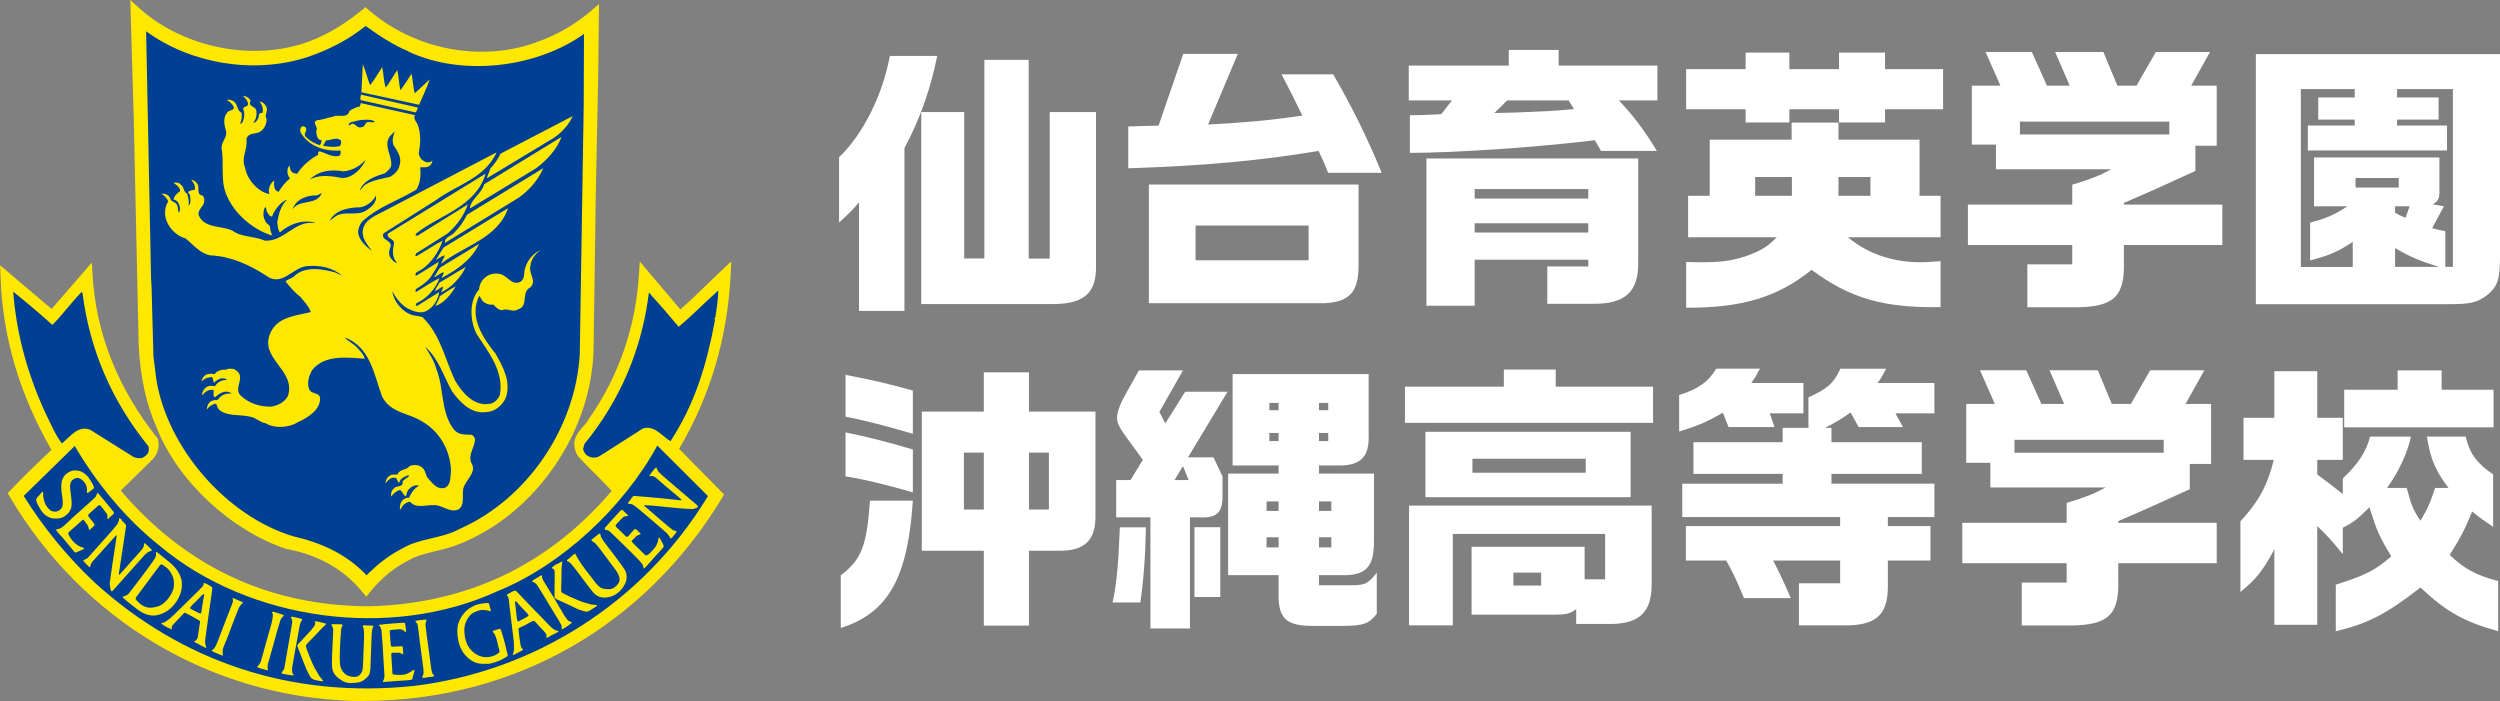
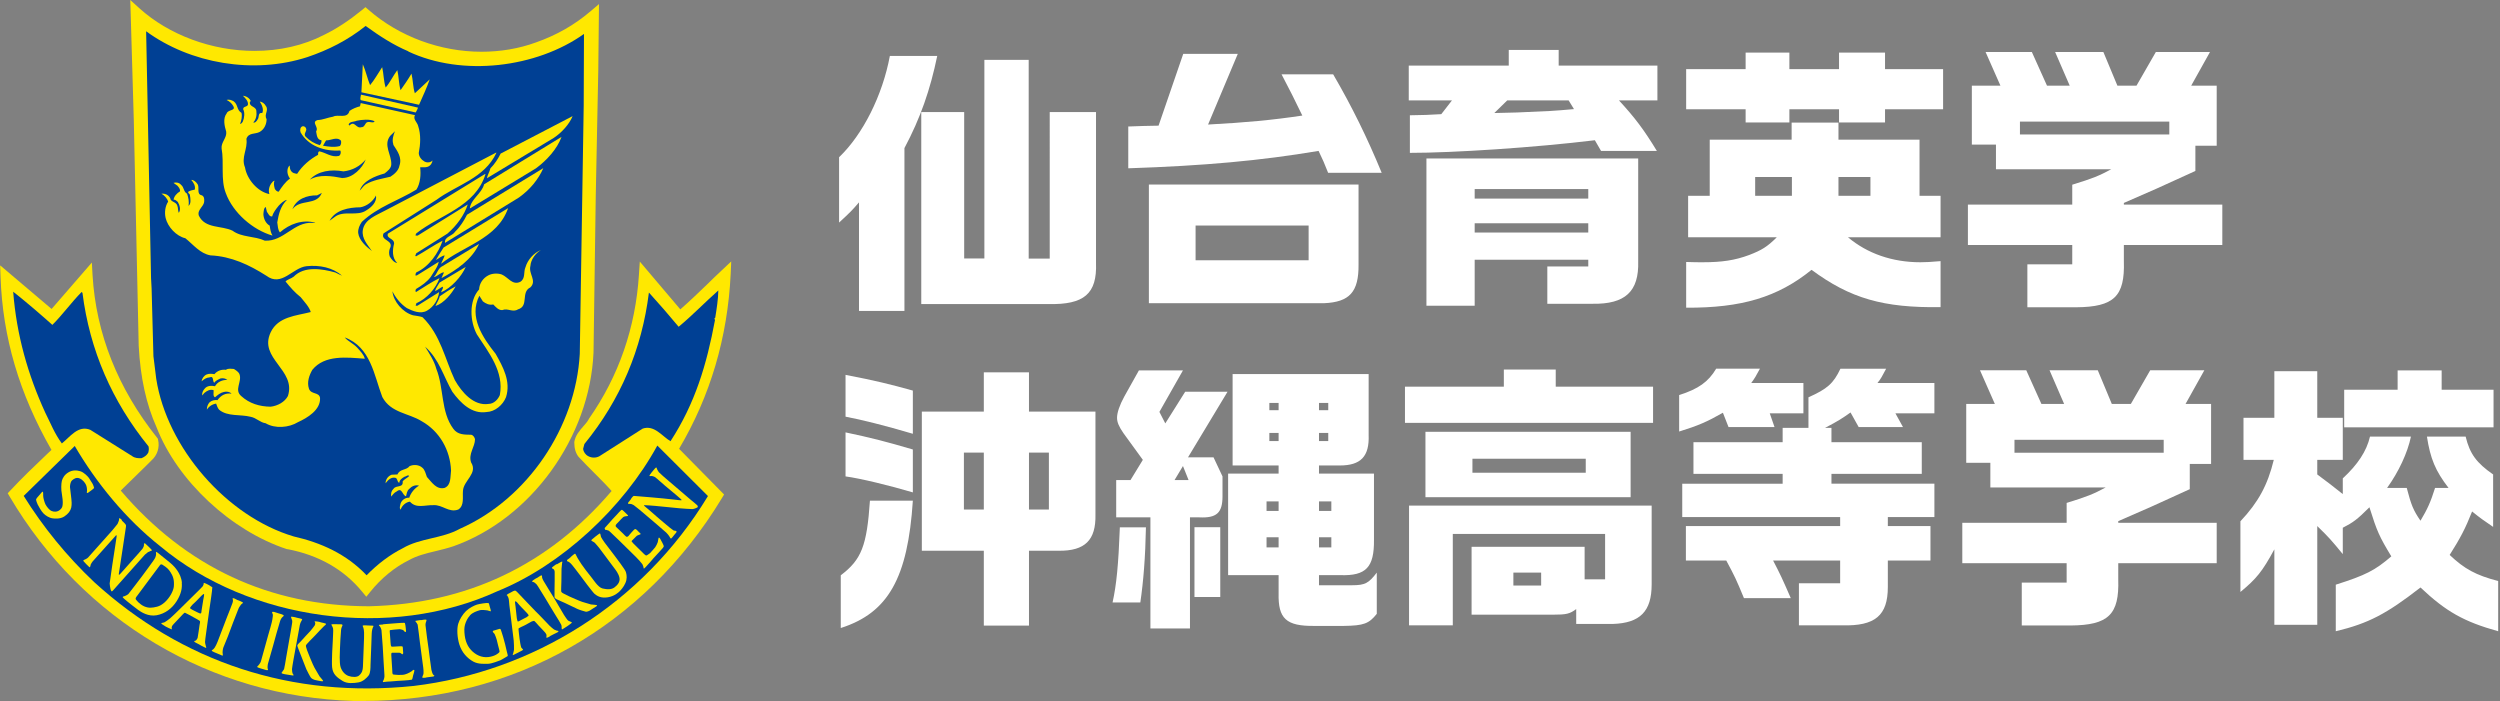
<svg xmlns="http://www.w3.org/2000/svg" id="b" width="178.26" height="50" viewBox="0 0 178.26 50">
  <rect x="0" y="0" width="178.26" height="50" fill="#808080" stroke="none" />
  <g id="c">
    <path d="m66.83,3.98c-.5,2.42-1.2,4.44-2.34,6.58v11.61h-3.24v-7.74c-.5.58-.64.72-1.42,1.44v-4.66c1.7-1.62,3.1-4.42,3.62-7.22h3.38Zm1.92,4v10.45h1.44V4.27h3.16v14.17h1.5V7.99h3.3v10.77c.08,2.18-.84,2.98-3.4,2.92h-9.06V7.99h3.06Z" fill="#fff" />
    <path d="m88.26,3.84l-2.12,5.04c2.66-.14,4.6-.32,6.72-.64-.68-1.4-.78-1.6-1.48-2.94h3.68c1.34,2.3,2.44,4.54,3.46,7.02h-3.82c-.3-.74-.34-.86-.68-1.56-4.16.7-8.16,1.06-13.57,1.24v-2.98c1-.04,1.1-.04,2.16-.06l1.76-5.12h3.88Zm-6.34,9.32h14.95v5.7c.02,1.96-.64,2.68-2.46,2.76h-12.49v-8.46Zm11.39,2.92h-8.06v2.48h8.06v-2.48Z" fill="#fff" />
    <path d="m100.46,4.68h7.12v-1.12h3.56v1.12h7.04v2.48h-2.74c1.14,1.24,1.76,2.06,2.7,3.6h-3.98l-.44-.76c-4.28.52-10.07.9-13.19.9v-2.68c1.08-.02,1.24-.02,2.24-.08l.76-.98h-3.08v-2.48Zm1.24,6.62h15.11v7.34c.06,2.14-.92,3.06-3.26,3.02h-3.22v-2.66h2.92v-.48h-8.1v3.28h-3.44v-10.5Zm11.55,2.18h-8.1v.68h8.1v-.68Zm0,2.44h-8.1v.66h8.1v-.66Zm-1.4-8.76h-4.38l-.92.9,1.62-.04c2.38-.1,2.5-.1,4.06-.24l-.38-.62Z" fill="#fff" />
    <path d="m120.23,4.93h4.24v-1.18h3.12v1.18h3.54v-1.18h3.28v1.18h4.14v2.86h-4.14v.94h-3.28v-.94h-3.54v.94h-3.12v-.94h-4.24v-2.86Zm0,13.75c.44.02.96.02,1.18.02,1.38,0,2.3-.14,3.32-.52.88-.34,1.28-.58,1.96-1.26h-6.32v-2.96h1.54v-4h5.84v-1.22h3.34v1.22h5.78v4h1.5v2.96h-6.6c1.38,1.16,3.16,1.78,5.16,1.78.32,0,.8-.02,1.44-.08v3.28c-4.08.06-6.44-.62-9.2-2.66-2.42,1.96-5,2.72-8.94,2.7v-3.26Zm7.54-6.06h-2.62v1.34h2.62v-1.34Zm5.6,0h-2.28v1.34h2.28v-1.34Z" fill="#fff" />
    <path d="m147.76,14.59v-1.42c1.5-.46,1.92-.64,2.78-1.1h-8.22v-1.76h-1.72v-4.2h2.04l-1.06-2.4h3.3l1.08,2.4h1.62l-1.04-2.4h3.44l1,2.4h1.36l1.38-2.4h3.86l-1.34,2.4h1.82v4.28h-1.52v1.8c-2.66,1.22-3.02,1.38-5.1,2.28v.12h7.02v2.88h-7.02v1.16c.08,2.5-.7,3.26-3.4,3.28h-3.48v-3.06h3.2v-1.38h-7.44v-2.88h7.44Zm6.92-5.92h-10.65v.92h10.65v-.92Z" fill="#fff" />
-     <path d="m178.26,3.86v14.47c0,1.6-.18,2.1-.9,2.7-.76.56-1.16.66-2.9.66h-13.61V3.86h17.41Zm-10.5,15.17v-1.78c-1.14.74-1.68.96-3.04,1.32v-2.7c1.06-.26,1.8-.58,2.66-1.16h-2.38v-3.48h8.94v2.58c-.02.38-.12.56-.48.76l.8.14-.84,1.56c.42.12.48.12.94.22v2.54h.54V6.35h-3.98v.6h2.96v1.58h-2.96v.42h3.56v1.78h-9.92v-1.78h3.34v-.42h-2.6v-1.58h2.6v-.6h-3.84v12.69h3.7Zm3.28-6.34h-3.08v.68h3.08v-.68Zm.78,2.02h-1.04v.46c.32.18.36.2.74.36l.3-.82Zm2.12,4.32c-1.36-.4-2.02-.68-3.16-1.34v1.34h3.16Z" fill="#fff" />
    <path d="m59.95,41.02c1.48-1.12,1.86-2.1,2.08-5.32h3.06c-.36,5.52-1.76,8-5.14,9.08v-3.76Zm.34-14.29c2.1.4,3.22.68,4.8,1.12v3.08c-2.04-.6-3.64-1-4.8-1.22v-2.98Zm0,4.1c1.8.38,2.9.66,4.8,1.22v3.06c-1.62-.48-3.74-1-4.8-1.14v-3.14Zm9.86-1.48v-2.8h3.22v2.8h4.74v7.34c.04,1.82-.74,2.6-2.62,2.58h-2.12v5.34h-3.22v-5.34h-4.42v-9.92h4.42Zm0,2.92h-1.42v4.06h1.42v-4.06Zm4.64,0h-1.42v4.06h1.42v-4.06Z" fill="#fff" />
    <path d="m81.71,37.6c-.04,2.12-.18,3.86-.4,5.36h-1.98c.28-1.26.42-2.7.52-5.36h1.86Zm2.64-11.19l-1.68,2.96.42.82,1.42-2.26h3.02l-2.82,4.68h1.82l.64,1.36v1.42c0,1.18-.42,1.56-1.66,1.5h-.66v7.92h-2.82v-7.92h-2.44v-2.66h1.02l.88-1.44-1.38-1.9c-.32-.46-.46-.78-.46-1.1,0-.36.18-.9.52-1.52l1.04-1.86h3.14Zm.4,7.82l-.4-1-.6,1h1Zm2.26,8.34h-1.84v-4.98h1.84v4.98Zm4.16-8.8v-.58h-3.28v-6.52h9.7v4.34c.06,1.54-.56,2.18-2.06,2.18h-1.48v.58h3.92v4.72c.02,1.96-.56,2.58-2.4,2.52h-1.52v.72h2.36c.92,0,1.18-.14,1.76-.9v2.94c-.56.7-.92.84-2.36.86h-2.1c-2,.02-2.58-.52-2.54-2.32v-1.3h-3.6v-7.24h3.6Zm0,1.98h-.86v.68h.86v-.68Zm0,2.56h-.86v.72h.86v-.72Zm0-9.58h-.66v.52h.66v-.52Zm0,2.14h-.66v.58h.66v-.58Zm3.54-2.14h-.66v.52h.66v-.52Zm0,2.14h-.66v.58h.66v-.58Zm.22,4.88h-.88v.68h.88v-.68Zm0,2.56h-.88v.72h.88v-.72Z" fill="#fff" />
    <path d="m107.23,27.57v-1.22h3.7v1.22h6.94v2.58h-17.69v-2.58h7.04Zm10.54,8.48v5.62c0,1.92-.82,2.76-2.78,2.82h-2.6v-1.06c-.46.34-.68.4-1.7.4h-5.76v-4.84h8.06v2.32h1.46v-3.24h-10.86v6.52h-3.12v-8.54h17.31Zm-16.13-5.26h14.63v4.66h-14.63v-4.66Zm11.43,1.92h-8.08v1h8.08v-1Zm-3.18,8.12h-1.98v.92h1.98v-.92Z" fill="#fff" />
    <path d="m125.49,26.29c-.3.56-.36.66-.62,1.02h3.72v2.16h-2.4l.34.98h-3.28l-.4-1.02c-1.12.64-1.76.92-3.12,1.34v-2.6c1.38-.44,2.08-.94,2.64-1.88h3.12Zm-5.54,8.2h7.16v-.7h-6.36v-2.26h6.36v-1.02h1.84v-2.18c1.34-.6,1.78-.98,2.28-2.04h3.26c-.3.56-.36.7-.62,1.02h4.06v2.16h-2.78l.54.98h-3.16l-.58-1.04c-.56.4-.86.6-1.82,1.1h.46v1.02h6.44v2.26h-6.44v.7h7.34v2.38h-3.32v.64h3.04v2.46h-3.04v1.88c0,2.04-.9,2.8-3.26,2.74h-3.08v-3h2.94v-1.62h-4.78c.52,1,.64,1.26,1.26,2.68h-3.34c-.56-1.36-.66-1.56-1.26-2.68h-2.88v-2.46h11v-.64h-11.26v-2.38Z" fill="#fff" />
    <path d="m147.36,37.28v-1.42c1.5-.46,1.92-.64,2.78-1.1h-8.22v-1.76h-1.72v-4.2h2.04l-1.06-2.4h3.3l1.08,2.4h1.62l-1.04-2.4h3.44l1,2.4h1.36l1.38-2.4h3.86l-1.34,2.4h1.82v4.28h-1.52v1.8c-2.66,1.22-3.02,1.38-5.1,2.28v.12h7.02v2.88h-7.02v1.16c.08,2.5-.7,3.26-3.4,3.28h-3.48v-3.06h3.2v-1.38h-7.44v-2.88h7.44Zm6.92-5.92h-10.64v.92h10.64v-.92Z" fill="#fff" />
    <path d="m159.97,29.79h2.2v-3.32h3.06v3.32h1.82v3h-1.82v1.04c.88.66,1.02.76,1.82,1.4v-1.12c1.06-.98,1.7-1.94,1.94-2.98h2.92c-.24,1.16-.88,2.52-1.7,3.66h1.4c.32,1.22.46,1.58.98,2.34.5-.84.72-1.32,1.04-2.34h.96c-.94-1.22-1.3-2.1-1.54-3.66h2.76c.3,1.24.78,1.88,1.96,2.7v3.74c-.76-.52-.88-.6-1.5-1.1-.48,1.22-.84,1.9-1.6,3.1,1.06,1,1.86,1.44,3.46,1.86v3.58c-2.44-.68-3.72-1.4-5.54-3.12-2.42,1.88-3.7,2.56-6.04,3.12v-3.32c2.14-.68,2.8-1.02,3.96-2.02-.86-1.42-1.02-1.78-1.56-3.5-.88.88-1.16,1.08-1.9,1.46v1.88c-.84-1.02-.96-1.16-1.82-2v7.04h-3.06v-5.38c-.86,1.58-1.26,2.08-2.42,3.04v-5.04c1.28-1.36,1.94-2.58,2.38-4.38h-2.16v-3Zm10.99-2v-1.38h3.14v1.38h3.7v2.68h-10.65v-2.68h3.8Z" fill="#fff" />
    <path d="m42.1.81c-1.14.97-2.4,1.69-3.87,2.21-1.23.45-2.54.67-3.9.67-2.93,0-5.86-1.08-8.03-2.97l-.24-.21-.24.2c-.92.75-1.83,1.35-2.72,1.78-1.45.75-3.16,1.14-4.95,1.14h0c-3.04,0-6.11-1.14-8.21-3.04l-.65-.59.25,8.55.35,16.11c.12,2.27.54,4.17,1.27,5.8,1.48,3.82,5.31,7.39,9.31,8.7h.05c2.22.43,4.01,1.45,5.31,3.04l.29.35.29-.36c.77-.96,1.75-1.76,2.75-2.25.57-.32,1.21-.48,1.89-.64.42-.1.86-.21,1.28-.35,5.53-1.96,9.73-7.77,9.99-13.81l.16-11.19.18-8.93.05-4.73-.62.53Z" fill="#ffe800" />
    <path d="m29.11,3.67c3.86,1.82,9.15,1.16,12.53-1.25l-.02,5.14-.28,17.68c-.29,5.22-3.71,10.33-8.56,12.47-1.26.7-2.82.65-4.06,1.38-.93.47-1.79,1.12-2.58,1.93-1.45-1.53-3.27-2.33-5.2-2.77-4.77-1.42-9.03-6.31-9.8-11.24l-.2-1.61-.13-4.83-.04-.75-.35-17.59c3.14,2.3,7.65,3.09,11.5,1.84,1.48-.5,2.88-1.2,4.15-2.22.98.71,1.98,1.36,3.05,1.81" fill="#004094" />
    <path d="m52.13,18.65l-.67.63c-.35.33-.69.65-1.03.99-.62.6-1.26,1.21-1.92,1.79l-2.89-3.41-.06.92c-.24,3.79-1.44,7.25-3.56,10.28l-.02.04c-.09.17-.23.33-.38.5-.27.31-.57.65-.65,1.12v.06c0,.41.1.74.3,1l.02.02c.37.4.75.78,1.12,1.15.43.43.84.84,1.22,1.27-4.51,5.29-10.33,8.05-17.3,8.22-7.1-.02-13.05-2.8-17.7-8.25.64-.62,1.26-1.23,1.89-1.85l.3-.3c.42-.37.6-.93.47-1.48l-.02-.08-.05-.06c-2.8-3.52-4.35-7.42-4.6-11.58l-.05-.91-2.87,3.31-3.67-3.11.03.84c.15,4.28,1.33,8.31,3.63,12.32-.12.12-.24.23-.36.34-.86.82-1.75,1.67-2.57,2.55l-.19.2.14.24c5.21,8.83,14.38,14.28,24.53,14.57.22,0,.45,0,.67,0,10.69,0,20.02-5.27,25.59-14.47l.15-.25-3.21-3.26c2.23-3.76,3.46-7.94,3.68-12.45l.04-.92Z" fill="#ffe800" />
    <path d="m51,22.66c-.11.02-.02.11-.02.17-.59,3.17-1.42,5.94-3.17,8.63-.59-.34-1.15-1.18-1.98-.9l-3.09,1.97c-.23.13-.55.13-.79,0-.2-.1-.35-.31-.37-.53l.09-.34c2.58-3.16,4.1-6.77,4.6-10.8.71.78,1.44,1.62,2.12,2.44.97-.8,1.87-1.74,2.83-2.59-.01.64-.12,1.31-.22,1.94" fill="#004094" />
    <path d="m3.73,23.17c.75-.75,1.35-1.6,2.09-2.35l.06.06c.52,4.1,2.11,7.74,4.71,10.95.04.16.02.31-.02.45-.1.19-.3.32-.48.39-.22.01-.48,0-.67-.15l-2.98-1.87c-.87-.36-1.45.51-2.03.97-.53-.72-.78-1.4-1.18-2.19-1.23-2.68-2.05-5.53-2.29-8.63.95.75,1.89,1.56,2.81,2.38" fill="#004094" />
    <path d="m50.48,35.37c-4.67,7.72-12.55,12.53-20.98,13.54-8.7.91-16.52-1.7-22.78-7.4-1.97-1.86-3.67-3.96-5.03-6.15l3.64-3.56c1.51,2.59,3.62,5.2,6.11,7.16,6.35,5.3,16.41,6.69,24.02,3.2,4.55-1.84,8.98-5.94,11.41-10.39l3.61,3.6Z" fill="#004094" />
    <path d="m26.38,6.08c.33-.39.58-.86.87-1.29.11.47.1.99.25,1.45.32-.37.53-.84.83-1.24.11.46.1.97.23,1.43.27-.38.54-.77.78-1.18.11.45.1.96.24,1.4l1.06-.99c-.2.57-.49,1.21-.76,1.81l-4.11-.89.1-2c.21.47.32,1.02.53,1.52" fill="#ffe800" />
    <path d="m29.8,7.67c-.02.12-.1.23-.16.35l-3.92-.88c-.06-.12.01-.26.02-.39l4.05.92Z" fill="#ffe800" />
    <path d="m17.83,7.22c-.12.42.44.34.45.7.04.29-.02.6-.22.81.12.06.25-.1.3-.2.15-.16,0-.53.34-.47.12-.25-.02-.58-.18-.82.18.02.35.15.43.31.25.31-.15.62.06.94,0,.37-.17.74-.5.92-.31.17-.79.03-.94.49.11.73-.4,1.32-.1,2.04.14.84.89,1.73,1.74,1.9-.1-.27,0-.63.2-.84.05-.07.1-.1.18-.12-.11.16-.04.4,0,.57.05.11.16.22.28.22.22-.33.46-.69.81-.94-.18-.21-.26-.59-.1-.85l.08-.08c-.01.23.07.45.28.54.09.01.16.06.25.05.36-.57.93-1.05,1.49-1.35,0-.09-.01-.21.08-.25.48.09.86.45,1.4.33.13-.06.15-.22.13-.33l-.03-.06c-1.13.08-2.28-.32-2.83-1.3-.05-.16-.03-.38.16-.43.12-.01.23.08.25.21.01.19-.21.35-.05.53.29.3.64.5,1.01.61.1-.09.14-.23.12-.35-.33-.03-.33-.4-.38-.63.22-.32-.38-.66.11-.81.37-.01.72-.18,1.1-.24.36-.2,1.02.18,1.17-.41.23-.16.48-.26.75-.33l.05-.23,3.87.86c-.17.29.18.52.23.79.2.59.16,1.3.04,1.91.01.26.18.48.41.61.13.08.35.08.48,0l.08-.08c.01.15-.12.38-.33.45-.18.07-.34.02-.54.04.06.51.02,1.14-.27,1.59-1.28.78-2.74,1.22-3.89,2.3-.16.24-.28.49-.26.79.07.53.56.97.98,1.29-.3-.44-.74-.89-.65-1.49.12-.78.98-1.06,1.56-1.38l7.93-4.14h.04c-.86,1.84-2.84,2.29-4.28,3.36l-3.77,2.39c-.26.54.79.46.44,1.1-.06.18-.06.38,0,.55.12.19.3.44.53.46-.37-.36-.34-.92-.22-1.38.01-.39-.58-.35-.44-.71l6.92-4.25h.04c-.72,2.34-3.24,2.9-4.91,4.21-.07.05-.07.11-.08.18h.15s3.57-2.22,3.57-2.22c-.24.76-.79,1.51-1.45,2.08l-2.22,1.4c-.02.06-.05.13-.07.18l.05.04c.64-.35,1.25-.79,1.9-1.12-.3.88-.96,1.85-1.87,2.26-.05.06-.07.14-.07.22h.1l1.56-.97c-.06.37-.36.72-.57,1.08-.27.36-.65.62-1.02.84-.07.05-.05.11-.07.18l.05.05c.56-.34,1.1-.72,1.67-.99-.27.75-.91,1.47-1.65,1.79-.01.07-.05.11-.05.18h.12s1.55-.97,1.55-.97c-.06.51-.37,1.04-.86,1.32-.46.27-1.02.03-1.44-.18-.44-.29-.81-.75-1.03-1.2.07.73.73,1.5,1.46,1.71.24.05.49.06.69.14,1.29,1.27,1.59,2.97,2.3,4.48.49.86,1.34,1.87,2.42,1.7.37-.01.66-.32.79-.63.31-1.67-.79-3.02-1.64-4.33-.49-.92-.58-2.38.16-3.2.02-.42.27-.8.65-1,.27-.15.67-.17.96-.07.46.19.75.79,1.32.53.4-.24.22-.71.38-1.05.15-.52.59-1.02,1.1-1.22-.37.21-.72.67-.75,1.13-.15.58.48,1.05,0,1.53-.71.34-.08,1.34-.89,1.57-.37.24-.73-.11-1.11.05-.28.02-.47-.22-.65-.4-.3.06-.53-.06-.74-.22l-.25-.4c-.77,1.49.24,2.99,1.16,4.14.52.92,1.1,1.96.74,3.09-.22.56-.79,1.04-1.39,1.06-1.05.16-1.85-.64-2.44-1.45-.63-1.09-.93-2.31-1.94-3.21.3.49.65,1.01.8,1.58.55,1.36.31,3.06,1.21,4.27.31.44.8.42,1.27.43.15.02.24.18.28.31,0,.57-.49,1.04-.28,1.66.5.79-.54,1.29-.58,2.03-.04.45.11,1.05-.33,1.33-.67.26-1.13-.36-1.79-.31-.58-.02-1.22.26-1.66-.25-.28.03-.58.28-.66.57-.12-.1-.03-.31,0-.46.1-.24.34-.41.61-.39.11-.34.38-.68.7-.86-.27-.08-.52.04-.7.23-.17.14-.18.36-.23.53-.27-.08-.28-.66-.66-.35-.18.08-.28.23-.4.37-.03-.24.02-.42.18-.57.19-.26.7-.04.64-.51.12-.17.34-.25.47-.39-.11-.11-.21.04-.33.05-.17.09-.37.23-.38.44-.17-.07-.1-.29-.27-.36-.32-.07-.53.16-.71.39.01-.29.18-.51.43-.61l.42-.02c.17-.41.64-.29.86-.59.27-.13.67-.11.9.1.2.15.25.44.34.67.36.39.68.92,1.26.78.48-.2.4-.79.46-1.24-.06-1.44-.8-2.79-2.1-3.52-.93-.58-2.19-.58-2.8-1.72-.59-1.54-.82-3.56-2.68-4.25.22.27.61.43.89.73.22.25.47.49.54.79-1.29-.1-2.86-.29-3.74.79-.22.39-.4.87-.24,1.35.16.43.72.22.79.65.05.86-.91,1.43-1.57,1.73-.65.4-1.64.48-2.31.08-.39-.05-.67-.39-1.07-.46-.74-.19-1.64,0-2.24-.5-.12-.12-.16-.3-.22-.44-.27.04-.52.2-.66.43,0-.2.06-.36.18-.51.16-.15.36-.19.58-.17.24-.34.56-.52,1-.46-.13-.14-.36-.17-.55-.12-.24.05-.45.22-.63.38-.17-.09-.08-.33-.1-.51-.26-.08-.48.05-.66.2l-.15.18c-.03-.17.05-.35.17-.48.18-.23.48-.23.74-.18.19-.32.53-.46.88-.45-.11-.1-.32-.15-.5-.1-.15.09-.33.13-.42.3-.17-.07,0-.52-.35-.38-.22.01-.41.14-.56.28.01-.2.17-.41.36-.49.18-.07.35-.05.55-.02.21-.25.52-.35.82-.31.17-.12.37-.07.57-.06.14.09.34.21.4.38.19.53-.4,1.11.12,1.55.58.53,1.3.75,2.1.76.5-.06,1-.33,1.23-.76.61-1.87-2.11-2.67-1.23-4.54.53-1.13,1.82-1.18,2.86-1.45-.11-.37-.45-.72-.72-1.06-.42-.33-.75-.71-1.08-1.12.14-.15.4-.2.58-.34.76-.78,2.04-.56,2.97-.3.16.07.34.18.48.23-.67-.59-1.6-.77-2.52-.68-1.01.1-1.78,1.51-2.88.68-1.21-.77-2.49-1.38-3.98-1.45-.74-.13-1.21-.75-1.79-1.22-.65-.15-1.26-.81-1.41-1.45-.09-.4-.03-.84.18-1.16-.06-.23-.28-.46-.48-.57.26-.02.51.08.63.33.03.28.44.24.51.54.06.16.03.34.1.5.16-.24.06-.56-.07-.78-.09-.08-.17-.17-.3-.16.02-.23.24-.47.45-.59.04-.16-.08-.29-.18-.41l-.28-.2c.19-.06.41-.02.54.14.23.18.17.5.43.63.09.27.16.57.1.87.21-.15.14-.53.1-.77.01-.1-.19-.14-.1-.25.13-.07.29-.11.45-.14.06-.27-.09-.5-.25-.69.15-.02.34.14.43.28.2.25-.1.74.33.82.17.09.17.28.16.43-.02.39-.52.59-.38,1.02.45.94,1.62.69,2.4,1.07.66.49,1.57.37,2.3.71,1.35.08,2.07-1.36,3.41-1.27.07,0,.14.02.19-.01-.91-.25-1.84.09-2.52.69-.15-.17-.15-.46-.19-.71.1-.59.23-1.16.69-1.61-.21.04-.43.25-.59.42-.19.24-.39.48-.46.76-.2.04-.28-.2-.38-.33l-.08-.34c-.15.07-.15.34-.17.52.02.33.17.65.45.81.04.25.07.5.2.71-1.4-.4-2.82-1.63-3.33-3.03-.38-.97-.11-2.17-.3-3.19-.04-.45.39-.75.33-1.19-.12-.4-.25-.94.03-1.3.1-.3.68-.17.47-.53-.09-.18-.29-.35-.47-.43.18-.06.36.01.51.1.31.24.2.61.55.82.06.27-.01.54-.1.78.07.02.17-.1.2-.18.1-.25.15-.61.02-.86-.01-.23.29-.14.34-.33.03-.27-.22-.49-.36-.63.25.02.48.17.58.41" fill="#ffe800" />
    <path d="m39.49,9.83l-4.77,2.88c.03-.21.19-.46.25-.71.32-.32.54-.68.73-1.05l5.13-2.67c-.23.57-.77,1.17-1.34,1.55" fill="#ffe800" />
    <path d="m38.22,12l-4.69,2.85h-.03c.09-.67.85-1.05,1.02-1.71l5.52-3.38c-.32.87-1.04,1.66-1.82,2.24" fill="#ffe800" />
    <path d="m37.04,14.06l-5.31,3.26c-.06-.46.52-.47.73-.81.37-.36.62-.77.84-1.2l5.44-3.32c-.34.79-.96,1.54-1.71,2.07" fill="#ffe800" />
    <path d="m31.45,18.81c.06-.17.19-.38.26-.6-.21.03-.41.21-.63.33.16-.27.35-.6.55-.89l4.6-2.81c-.75,2.18-3.17,2.68-4.78,3.97" fill="#ffe800" />
    <path d="m31.48,19.83c.05-.15.13-.27.18-.41-.26,0-.46.29-.73.34.26-.25.28-.63.63-.79l2.6-1.58c-.5,1.11-1.64,1.89-2.68,2.44" fill="#ffe800" />
    <path d="m31.45,20.85c.03-.15.18-.28.12-.41-.19.08-.36.24-.55.32.04-.2.21-.41.32-.61l1.87-1.12c-.3.69-1.04,1.51-1.77,1.82" fill="#ffe800" />
    <path d="m31.05,21.82c.07-.2.26-.44.3-.69.37-.26.74-.5,1.14-.71-.28.51-.83,1.2-1.44,1.4" fill="#ffe800" />
    <path d="m6.41,35.04s.3-.21.3-.25c0-.05-.07-.21-.1-.28-.03-.06-.2-.33-.27-.43-.07-.1-.36-.41-.62-.48-.26-.08-.56-.09-.84.08-.29.17-.42.42-.47.61-.05.2-.06.65,0,.92.04.21.08.58.06.74-.02.15-.01.25-.2.41-.19.15-.4.15-.58.08-.18-.07-.36-.31-.45-.48-.07-.14-.16-.47-.16-.59,0-.12,0-.28-.02-.3-.02-.02-.06,0-.08.03-.03.03-.29.34-.32.37-.03.03-.09.12-.09.17,0,.05.08.26.12.34.04.09.27.5.42.64.14.14.4.31.64.34.14.02.53.06.83-.13.3-.2.44-.4.5-.64.05-.24.02-.5.01-.6,0-.07-.1-.79-.1-.86,0-.07.01-.35.15-.48.14-.12.31-.23.53-.14.21.08.4.31.47.48.07.17.07.39.06.44,0,.05-.02.11,0,.12.03.01.07,0,.1-.03.03-.03.11-.08.11-.08" fill="#ffe800" />
-     <path d="m6.93,35.16s.04,0,.08.02c.02.03.19.24.24.29.06.05.48.58.52.63.05.04.37.44.36.46,0,.02-.02.07-.06.11-.04.04-.26.22-.28.25-.02.02-.08.1-.11.09-.03,0-.03-.08-.02-.12,0-.04.02-.16-.04-.25-.06-.09-.23-.31-.28-.37-.05-.06-.2-.27-.24-.26-.04,0-.1.06-.16.1-.05.05-.5.45-.54.48-.04.04-.14.15-.12.19.02.05.28.36.3.39.02.04.16.19.16.24,0,.04-.02.07-.07.12-.05.05-.26.25-.28.26-.02,0-.05-.03-.07-.13-.01-.09-.05-.19-.1-.25-.04-.06-.18-.25-.2-.27-.02-.02-.07-.1-.1-.09-.03.01-.48.42-.53.47-.05.05-.53.43-.53.5,0,.07.11.26.15.32.04.06.26.35.39.44.14.09.21.16.32.2.12.04.27.08.27.1,0,.02,0,.07-.1.11-.11.04-.47.21-.51.21-.04,0-.09-.06-.16-.15-.07-.09-.5-.61-.56-.68-.06-.07-.39-.46-.45-.51-.06-.07-.23-.26-.21-.29.02-.03.06-.02.08-.03.03,0,.19-.05.23-.07.04-.02.24-.17.31-.23.07-.06.52-.49.57-.54.08-.06,1.36-1.22,1.43-1.28.04-.03.18-.18.21-.22.03-.04.05-.11.07-.14.01-.02.02-.12.03-.13" fill="#ffe800" />
+     <path d="m6.93,35.16s.04,0,.08.02" fill="#ffe800" />
    <path d="m8.69,37.12s.27.25.28.3c.02.04.02.05.01.15-.03.19-.47,3.15-.5,3.3-.01.06-.02.09,0,.11.03.01.08-.04.14-.11.05-.07,1.49-1.66,1.54-1.74.05-.07.09-.17.1-.21,0-.04,0-.15.03-.18.02-.02.04,0,.07.02.03.03.5.45.47.48-.03.04-.05.04-.1.05-.04.02-.13.05-.18.08-.05.04-.18.15-.22.18-.04.05-2.25,2.53-2.28,2.56-.04.03-.05.06-.08.06-.03,0-.07-.09-.09-.16-.02-.06-.06-.35-.06-.41,0-.06.38-2.64.4-2.7,0-.07.12-.72.1-.73-.02-.01-.06,0-.1.06-.04.05-1.58,1.76-1.62,1.81-.03.05-.11.15-.13.21-.02.05-.02.15-.05.17-.03.03-.03.05-.07,0-.05-.04-.37-.36-.39-.4-.02-.03-.03-.05,0-.08.03-.03.13-.05.17-.08.04-.02.15-.09.19-.15.05-.06,1.54-1.73,1.64-1.84.03-.04.4-.47.42-.51.02-.04.12-.26.11-.33,0-.07,0-.09.02-.08.02,0,.14.05.18.14" fill="#ffe800" />
    <path d="m12.97,41.55c-.06-.7-.58-1.18-.68-1.28-.16-.16-.86-.7-.91-.75-.05-.05-.23-.18-.25-.17-.02.01,0,.14,0,.19,0,.05-.03.15-.06.22-.04.13-.79,1.11-.93,1.31-.15.2-.94,1.24-.99,1.29-.08.07-.25.15-.3.16-.05.01-.08.01-.1.05-.02.04.24.24.33.32.09.07.56.45.77.6.22.16.73.49,1.32.38.59-.11,1.09-.47,1.43-1.01.34-.54.39-.95.36-1.31m-.76.82c-.26.46-.64.8-1,.89-.36.09-.6.11-.91-.02-.31-.13-.63-.48-.62-.55,0-.07.08-.18.12-.22.04-.05.74-1,.81-1.09.07-.1.75-1,.79-1.06.04-.05.07-.11.18-.06.05.03.36.22.49.4.13.18.32.45.34.84,0,.2.05.41-.2.87" fill="#ffe800" />
    <path d="m15.15,41.88s-.25-.15-.29-.18c-.04-.03-.31-.15-.33-.14-.01.01,0,.06-.01.08,0,.02-.02.1-.06.16-.04.06-.25.25-.32.33-.09.09-1.34,1.32-1.4,1.38-.06.06-.49.48-.6.57-.14.12-.35.26-.39.28-.04.03-.19.05-.21.06-.02.01-.05.03-.03.06.02.03.25.15.31.2.06.04.35.17.41.19.05.02.02-.04.01-.08,0-.03,0-.06.02-.13.02-.07.24-.28.28-.33.04-.05.45-.48.5-.53.06-.06.11-.11.15-.11.03,0,.56.3.62.33.05.03.41.22.44.26.04.04-.01.22-.02.28-.01.07-.12.87-.14.93-.02.06-.09.15-.12.18-.04.03-.08,0-.12.06-.03.05.23.15.29.19.06.04.43.24.49.26.06.03.08.01.08,0,0-.02-.08-.24-.09-.4,0-.15.14-1.05.15-1.17.01-.14.27-1.91.29-2.05.02-.13.09-.66.08-.69m-.64.86c-.02.1-.13.78-.13.82,0,.05-.01.17-.05.19-.05.01-.1,0-.27-.09-.17-.09-.52-.24-.5-.3.01-.05.15-.21.19-.25.06-.05.42-.39.45-.44.04-.04.3-.33.35-.3.04.01-.02.28-.04.38" fill="#ffe800" />
    <path d="m16.95,42.79c.07.02.26.1.3.13.04.01.1.06.07.08-.02.02-.1.06-.14.12-.04.06-.13.17-.17.27-.04.07-.73,1.89-.77,2.01-.04.1-.27.66-.31.76-.04.1-.06.29-.06.35,0,.07.02.17.02.2,0,.03-.03.05-.06.03-.04-.02-.26-.11-.33-.14-.07-.03-.42-.16-.4-.21.01-.05.06-.05.09-.08.03-.02.1-.1.13-.15.04-.05.16-.31.19-.39.03-.07.6-1.56.65-1.7.04-.1.41-1.03.42-1.08.02-.06.04-.17.03-.2,0-.04-.04-.11-.02-.13.02-.02.1,0,.14.02.03.02.16.08.21.11" fill="#ffe800" />
    <path d="m19.85,43.73c.07.01.38.11.38.15,0,.05-.03.07-.07.1-.03.03-.11.09-.18.28-.07.19-.47,1.63-.51,1.79-.03.13-.35,1.22-.37,1.3-.02.07-.03.26-.02.3.01.05.06.1.01.13-.04.03-.2-.03-.27-.05-.08-.02-.35-.1-.39-.12-.03,0-.11-.05-.09-.08.03-.03.05-.04.09-.09.04-.05.15-.19.17-.27.02-.08.48-1.73.52-1.87.05-.17.29-.98.3-1.13.02-.14.05-.32.03-.37-.02-.05-.07-.14-.04-.16.03-.03.11-.01.16,0,.04.01.21.07.28.09" fill="#ffe800" />
    <path d="m21.14,44.04c.07.02.4.08.4.11,0,.03.01.05-.02.08-.03.03-.11.19-.14.33-.03.13-.29,1.59-.32,1.75-.03.15-.23,1.24-.24,1.4,0,.16.03.29.05.32.03.04.08.11.06.13-.02.02-.25-.03-.34-.04-.09-.01-.47-.07-.5-.11-.03-.04.01-.07.03-.1.02-.04.13-.16.14-.22.01-.05.12-.58.14-.78.02-.15.29-1.66.32-1.83.02-.18.14-.72.12-.81-.02-.09-.09-.23-.09-.27,0-.04.08-.03.11-.02.02,0,.2.03.26.05" fill="#ffe800" />
    <path d="m22.85,44.37c.08.02.41.08.4.12,0,.04-.09.11-.15.16-.06.05-.6.62-.65.68-.05.05-.62.62-.63.68-.02.05.01.16.07.34.02.08.43,1.09.54,1.27.11.18.31.54.35.6.04.06.27.3.26.33-.01.03-.06.04-.15.02-.09-.02-.41-.07-.45-.09-.04-.01-.2-.07-.27-.16-.07-.09-.28-.5-.33-.61-.04-.11-.44-1.13-.48-1.23-.03-.1-.17-.4-.16-.46.02-.09.22-.24.26-.3.04-.06.61-.66.69-.75.07-.09.28-.34.3-.39.02-.06.04-.12.02-.18-.02-.06-.06-.1-.02-.1.04,0,.18.01.21.02.02,0,.14.03.19.04" fill="#ffe800" />
    <path d="m24.01,44.51c.12,0,.33,0,.36.01.03,0,.06.05.05.08-.01.03-.08.14-.1.31-.02.17-.08,1.19-.08,1.37,0,.16-.06.98.05,1.3.11.32.33.54.57.62.25.09.59.1.74-.03.15-.14.26-.25.28-.66.01-.42.1-2.24.08-2.4,0-.11-.03-.3-.05-.35-.02-.05-.06-.13-.05-.15.02-.02.14-.02.17-.02s.41.02.47.02c.06,0,.13,0,.13.03,0,.04-.03.07-.05.12-.02.04-.04.14-.06.24-.02.1-.03.71-.04.89-.01.14-.05,1.42-.06,1.54,0,.14,0,.56-.13.73-.13.17-.41.45-.74.5-.33.05-.78.11-1.13-.11-.36-.23-.69-.45-.74-.98-.04-.45.04-1.72.05-1.88,0-.16.05-.8.02-.88-.03-.08-.05-.15-.08-.19-.02-.04-.07-.09-.02-.1.06-.02.27-.01.37-.01" fill="#ffe800" />
    <path d="m27.34,44.51c.08,0,.96-.07,1.02-.08.06,0,.49-.04.51-.01.02.03.06.3.06.35,0,.05.04.28.01.29-.03,0-.1,0-.11-.05-.03-.04-.08-.09-.16-.11-.08-.02-.17-.05-.26-.03-.09,0-.55.05-.59.06-.04.02-.03.06-.03.1s.06.75.06.81c0,.06.02.23.05.25.02.02.05.02.12.02.08-.01.52-.03.54-.03.03,0,.12,0,.15.03.02.05.02.3.03.34,0,.05.02.12,0,.15-.02.04-.04.07-.08.04-.04-.03-.11-.1-.21-.1-.09,0-.4,0-.44,0s-.06,0-.09.02c-.02.02-.02.07-.02.15,0,.08.07,1.01.07,1.09,0,.08,0,.27.06.29.07.02.61.07.84,0,.23-.06.46-.21.5-.24.04-.04.09-.09.12-.09.03,0,.06.02.06.04,0,.03-.06.29-.09.35-.02.07-.05.28-.09.31-.04.02-.36.05-.52.06-.16.01-.9.05-1,.07-.1,0-.33.02-.41.03-.08.01-.12.03-.14,0-.01-.04.06-.13.07-.18,0-.05.06-.12.04-.32-.02-.2-.11-1.9-.12-2.02-.01-.13-.08-1.14-.09-1.18-.01-.05-.06-.19-.1-.24-.05-.04-.1-.1-.08-.12.02-.02.19-.02.28-.03" fill="#ffe800" />
    <path d="m30.01,44.22c.08-.02.37-.06.39-.03.02.03.01.06,0,.09-.02.04-.07.19-.06.3,0,.11.2,1.56.22,1.68.02.13.18,1.41.2,1.5.02.09.08.31.14.36.06.05.1.06.06.08-.04.03-.02.03-.08.04-.05.02-.38.04-.45.06-.07.03-.28.04-.3.03-.02-.01-.02-.06,0-.11.03-.05.08-.18.07-.27,0-.08,0-.23-.02-.34-.02-.11-.22-1.69-.24-1.81-.02-.14-.14-1.21-.16-1.26-.03-.05-.09-.17-.12-.19-.03-.02-.06-.07-.03-.08.03-.01.13-.02.17-.03s.16-.02.21-.03" fill="#ffe800" />
    <path d="m34.82,42.97s.06.1.07.15c0,.06.1.34.1.37,0,.03.02.09-.01.1-.04,0-.16-.06-.24-.07-.07,0-.37-.06-.56,0-.19.06-.47.15-.65.34-.17.18-.41.57-.42,1.01,0,.64.15,1.12.47,1.47.32.35.76.57,1.25.51.49-.06.73-.29.76-.33.04-.04.04-.09.01-.18-.03-.09-.16-.64-.18-.72-.02-.08-.12-.36-.15-.41-.03-.05-.12-.13-.13-.15-.01-.03,0-.07.04-.09.05-.02.35-.1.37-.11.03-.01.11-.04.14,0,.03.04.17.51.19.57.03.07.25.94.26,1.03.02.09.09.3.06.32-.03.01-.4.25-.52.3-.12.04-.59.24-.87.25-.28,0-.69.04-1.05-.15-.44-.24-.83-.65-1.01-1.24-.15-.5-.18-1.08-.08-1.45.09-.31.32-.69.56-.92.25-.24.6-.4.78-.46.17-.05.71-.14.82-.11" fill="#ffe800" />
    <path d="m39.73,44.98s-.16-.06-.22-.09c-.06-.03-.24-.2-.31-.26-.07-.07-.86-.91-.99-1.02-.13-.12-1.03-1.09-1.1-1.15-.11-.11-.28-.31-.35-.34-.07-.04-.28.09-.35.13-.04.02-.14.07-.17.09-.03.02-.1.06-.11.09-.01.03.04.02.05.05.02.03.04.07.07.14.04.07.06.43.07.53.02.1.29,2.41.31,2.53.01.14.03.53.02.62,0,.09-.05.24-.06.29,0,.04-.04.09-.03.12,0,.02.17-.07.23-.1.06-.03.37-.19.41-.21.04-.02.1-.06.1-.08,0-.02-.09-.09-.12-.13-.03-.04-.06-.21-.08-.3-.02-.08-.1-.67-.1-.74,0-.08-.04-.3-.03-.33,0-.02.35-.2.42-.22.06-.03.38-.2.44-.24.06-.05.22-.09.25-.09.04,0,.25.26.29.3.05.05.31.33.37.39.07.06.2.22.22.29.02.07,0,.14,0,.17,0,.03,0,.06.03.06.03,0,.21-.09.26-.14.05-.04.45-.22.5-.25.04-.03.06-.05.08-.08.01-.02-.06-.03-.1-.04m-2.15-.98c-.08.04-.51.27-.55.29-.04.02-.1.05-.12.03-.02-.03-.05-.18-.06-.23,0-.05-.09-.78-.09-.83,0-.06-.06-.34-.03-.37.03-.02.12.03.19.13.07.1.48.52.52.56.04.04.26.26.25.3,0,.04-.02.07-.11.11" fill="#ffe800" />
    <path d="m39.7,40.24c.06-.03.36-.22.38-.2.03.02.02.06,0,.11-.01.05-.04.34-.04.4,0,.06-.01.84-.01.92,0,.08-.03.67-.01.72.02.04.07.09.14.12.07.03.38.2.44.22.1.04.78.35.93.39.16.04.55.17.61.18.07.01.43.03.43.06,0,.03,0,.05-.04.07-.05.02-.39.26-.45.29-.05.04-.23.11-.3.1-.07-.01-.49-.14-.61-.2-.12-.06-.74-.35-.9-.43-.16-.07-.55-.24-.62-.28-.08-.05-.11-.09-.11-.14,0-.06,0-1.01.01-1.13,0-.11,0-.61,0-.68,0-.06-.04-.15-.07-.17-.03-.02-.14-.07-.13-.1,0-.03.11-.11.15-.14.03-.03.14-.11.18-.13" fill="#ffe800" />
    <path d="m38.26,41.23c.06-.03.33-.23.36-.21.03.03.04.09.03.14,0,.05.05.16.1.25.04.09.69,1.12.76,1.24.06.1.64,1.08.7,1.19.06.1.26.39.3.41.05.03.18.08.21.1.03.01.07.03.05.06-.02.02-.25.2-.32.24-.07.04-.32.21-.35.22-.03.02-.04,0-.05-.04,0-.04,0-.22-.03-.28-.03-.06-.28-.5-.35-.59-.07-.09-.73-1.22-.81-1.34-.08-.11-.53-.88-.59-.94-.05-.05-.14-.14-.21-.17-.06-.02-.12-.02-.12-.05s.1-.11.14-.13c.04-.02.13-.08.17-.11" fill="#ffe800" />
    <path d="m40.69,39.72c.06-.06.29-.25.31-.24.03,0,.07.09.11.17.03.09.28.47.35.58.04.07.57.78.69.91.12.13.48.74.81.82.34.08.64.09.86-.08.21-.16.41-.39.35-.68-.06-.3-.28-.57-.37-.69-.1-.14-.96-1.29-1.06-1.42-.11-.13-.3-.37-.37-.42-.08-.05-.17-.09-.19-.11-.02-.02-.01-.06.01-.08.02-.02.25-.2.29-.24.04-.04.27-.2.28-.2.02-.01.05.02.05.05,0,.03.03.15.04.18,0,.03.19.33.27.43.06.07.62.81.7.92.08.11.75.98.8,1.15.03.09.1.32.04.6-.06.28-.27.57-.41.72-.13.15-.43.42-.91.5-.48.08-.76-.09-.94-.24-.11-.08-.94-1.19-1.03-1.32-.09-.12-.59-.78-.66-.84-.07-.07-.17-.15-.24-.16-.04,0-.04-.07-.04-.09,0-.02.12-.09.14-.11.02-.03.1-.07.12-.1" fill="#ffe800" />
    <path d="m43.1,37.68c.02-.05.22-.24.26-.3.04-.06.58-.65.62-.68.03-.03.29-.34.36-.35.03,0,.14.1.19.15.04.05.25.23.25.26,0,.03.03.03-.06.04-.09,0-.2.02-.28.07-.08.06-.25.26-.29.3-.04.04-.26.25-.25.29,0,.04-.01.08.05.13.06.05.41.39.46.44.05.05.23.25.28.25.05,0,.13-.05.17-.12.05-.07.29-.33.33-.37.03-.04.09-.08.14-.06.05.02.18.15.22.2.05.05.14.12.13.14-.01.03,0,.03-.1.06-.1.03-.17.06-.23.13-.07.07-.2.21-.24.24-.03.03-.08.07-.08.09,0,.01.08.11.11.14.04.04.75.75.79.78.04.03.11.1.15.1.04,0,.22-.13.27-.17.05-.05.31-.34.37-.42.06-.08.16-.29.18-.36.02-.07.05-.31.07-.32.03-.02.05,0,.1.07.05.08.27.49.26.53,0,.05-.02.07-.09.16-.08.1-.61.66-.65.71-.04.05-.37.44-.43.49-.05.06-.16.18-.19.2-.02.03-.07.06-.07.03,0-.04-.05-.22-.09-.29-.04-.07-.34-.41-.46-.52-.08-.08-1.14-1.13-1.23-1.21-.1-.08-.65-.64-.71-.67-.06-.02-.2-.07-.23-.06-.03,0-.06-.03-.04-.08" fill="#ffe800" />
    <path d="m44.97,35.6c.03-.06.17-.23.22-.24.05,0,1.11.09,1.21.1.1,0,1.6.15,1.73.17.12.01.44.06.46.04.01-.03.02-.04-.06-.1-.08-.07-.59-.52-.67-.57-.11-.08-.75-.63-.82-.7-.08-.07-.28-.25-.35-.29-.07-.04-.16-.06-.21-.07-.05,0-.15.02-.16,0-.02-.02,0-.07.03-.1.02-.04.21-.28.25-.32.04-.05.16-.19.19-.19.03,0,.04.08.06.12.01.04.1.18.13.22.03.04.54.5.66.59.11.09,1.46,1.25,1.58,1.35.09.08.53.42.53.47,0,.05.02.08-.04.11-.06.03-.21.1-.34.11-.14,0-.71-.04-.94-.06-.18-.02-1.6-.16-1.73-.17-.12-.01-.74-.06-.76-.05-.02.01-.04.03.02.07.05.03.76.65.87.75.11.09.84.72.9.76.06.04.29.23.31.23.03,0,.19.02.2.05,0,.03-.01.11-.07.15-.05.04-.18.23-.22.27-.04.03-.08.11-.11.1-.03,0-.09-.1-.11-.15-.02-.05-.16-.21-.22-.27-.06-.06-.7-.61-.82-.71-.11-.1-.99-.84-1.07-.91-.08-.07-.37-.3-.43-.34-.06-.04-.18-.09-.24-.09-.05,0-.16,0-.17-.02-.01-.03.01-.06.03-.1.02-.04.14-.15.17-.2" fill="#ffe800" />
    <path d="m26.71,8.64c-.06.18-.33.01-.51.07-.18.04-.18.37-.43.36-.38.13-.48-.5-.84-.13-.06.02-.05-.05-.07-.07.09-.22.38-.17.57-.26.38-.08.94-.13,1.27.03" fill="#004094" />
    <path d="m28.04,10.32c.28.44.65.9.44,1.5-.06.34-.36.6-.64.78-.6.15-1.24.23-1.78.56-.17.11-.27.31-.41.43.23-.7,1.09-1.03,1.77-1.22.2-.16.47-.36.48-.64.03-.7-.59-1.38-.08-2.04l.34-.33c-.1.25-.23.61-.11.94" fill="#004094" />
    <path d="m24.31,10.03c.04.12.01.28-.07.38-.37.11-.83.05-1.21-.02l.22-.38c.35.01.77-.29,1.06.02" fill="#004094" />
    <path d="m24.43,12.7c-.76-.15-1.67-.29-2.34.11.58-.63,1.53-.75,2.4-.59.62-.07,1.17-.35,1.59-.85-.24.62-.93,1.32-1.65,1.32" fill="#004094" />
    <path d="m22.95,13.75c-.37.94-1.55.41-2.1,1.17.28-.74,1.03-1,1.76-.99.11-.04.22-.12.34-.18" fill="#004094" />
    <path d="m26.15,14.98c-.68.5-1.65-.03-2.31.51l-.34.25c.42-.78,1.37-.95,2.2-.96.45-.08.89-.41,1.11-.84.08.45-.31.83-.66,1.04" fill="#004094" />
  </g>
</svg>